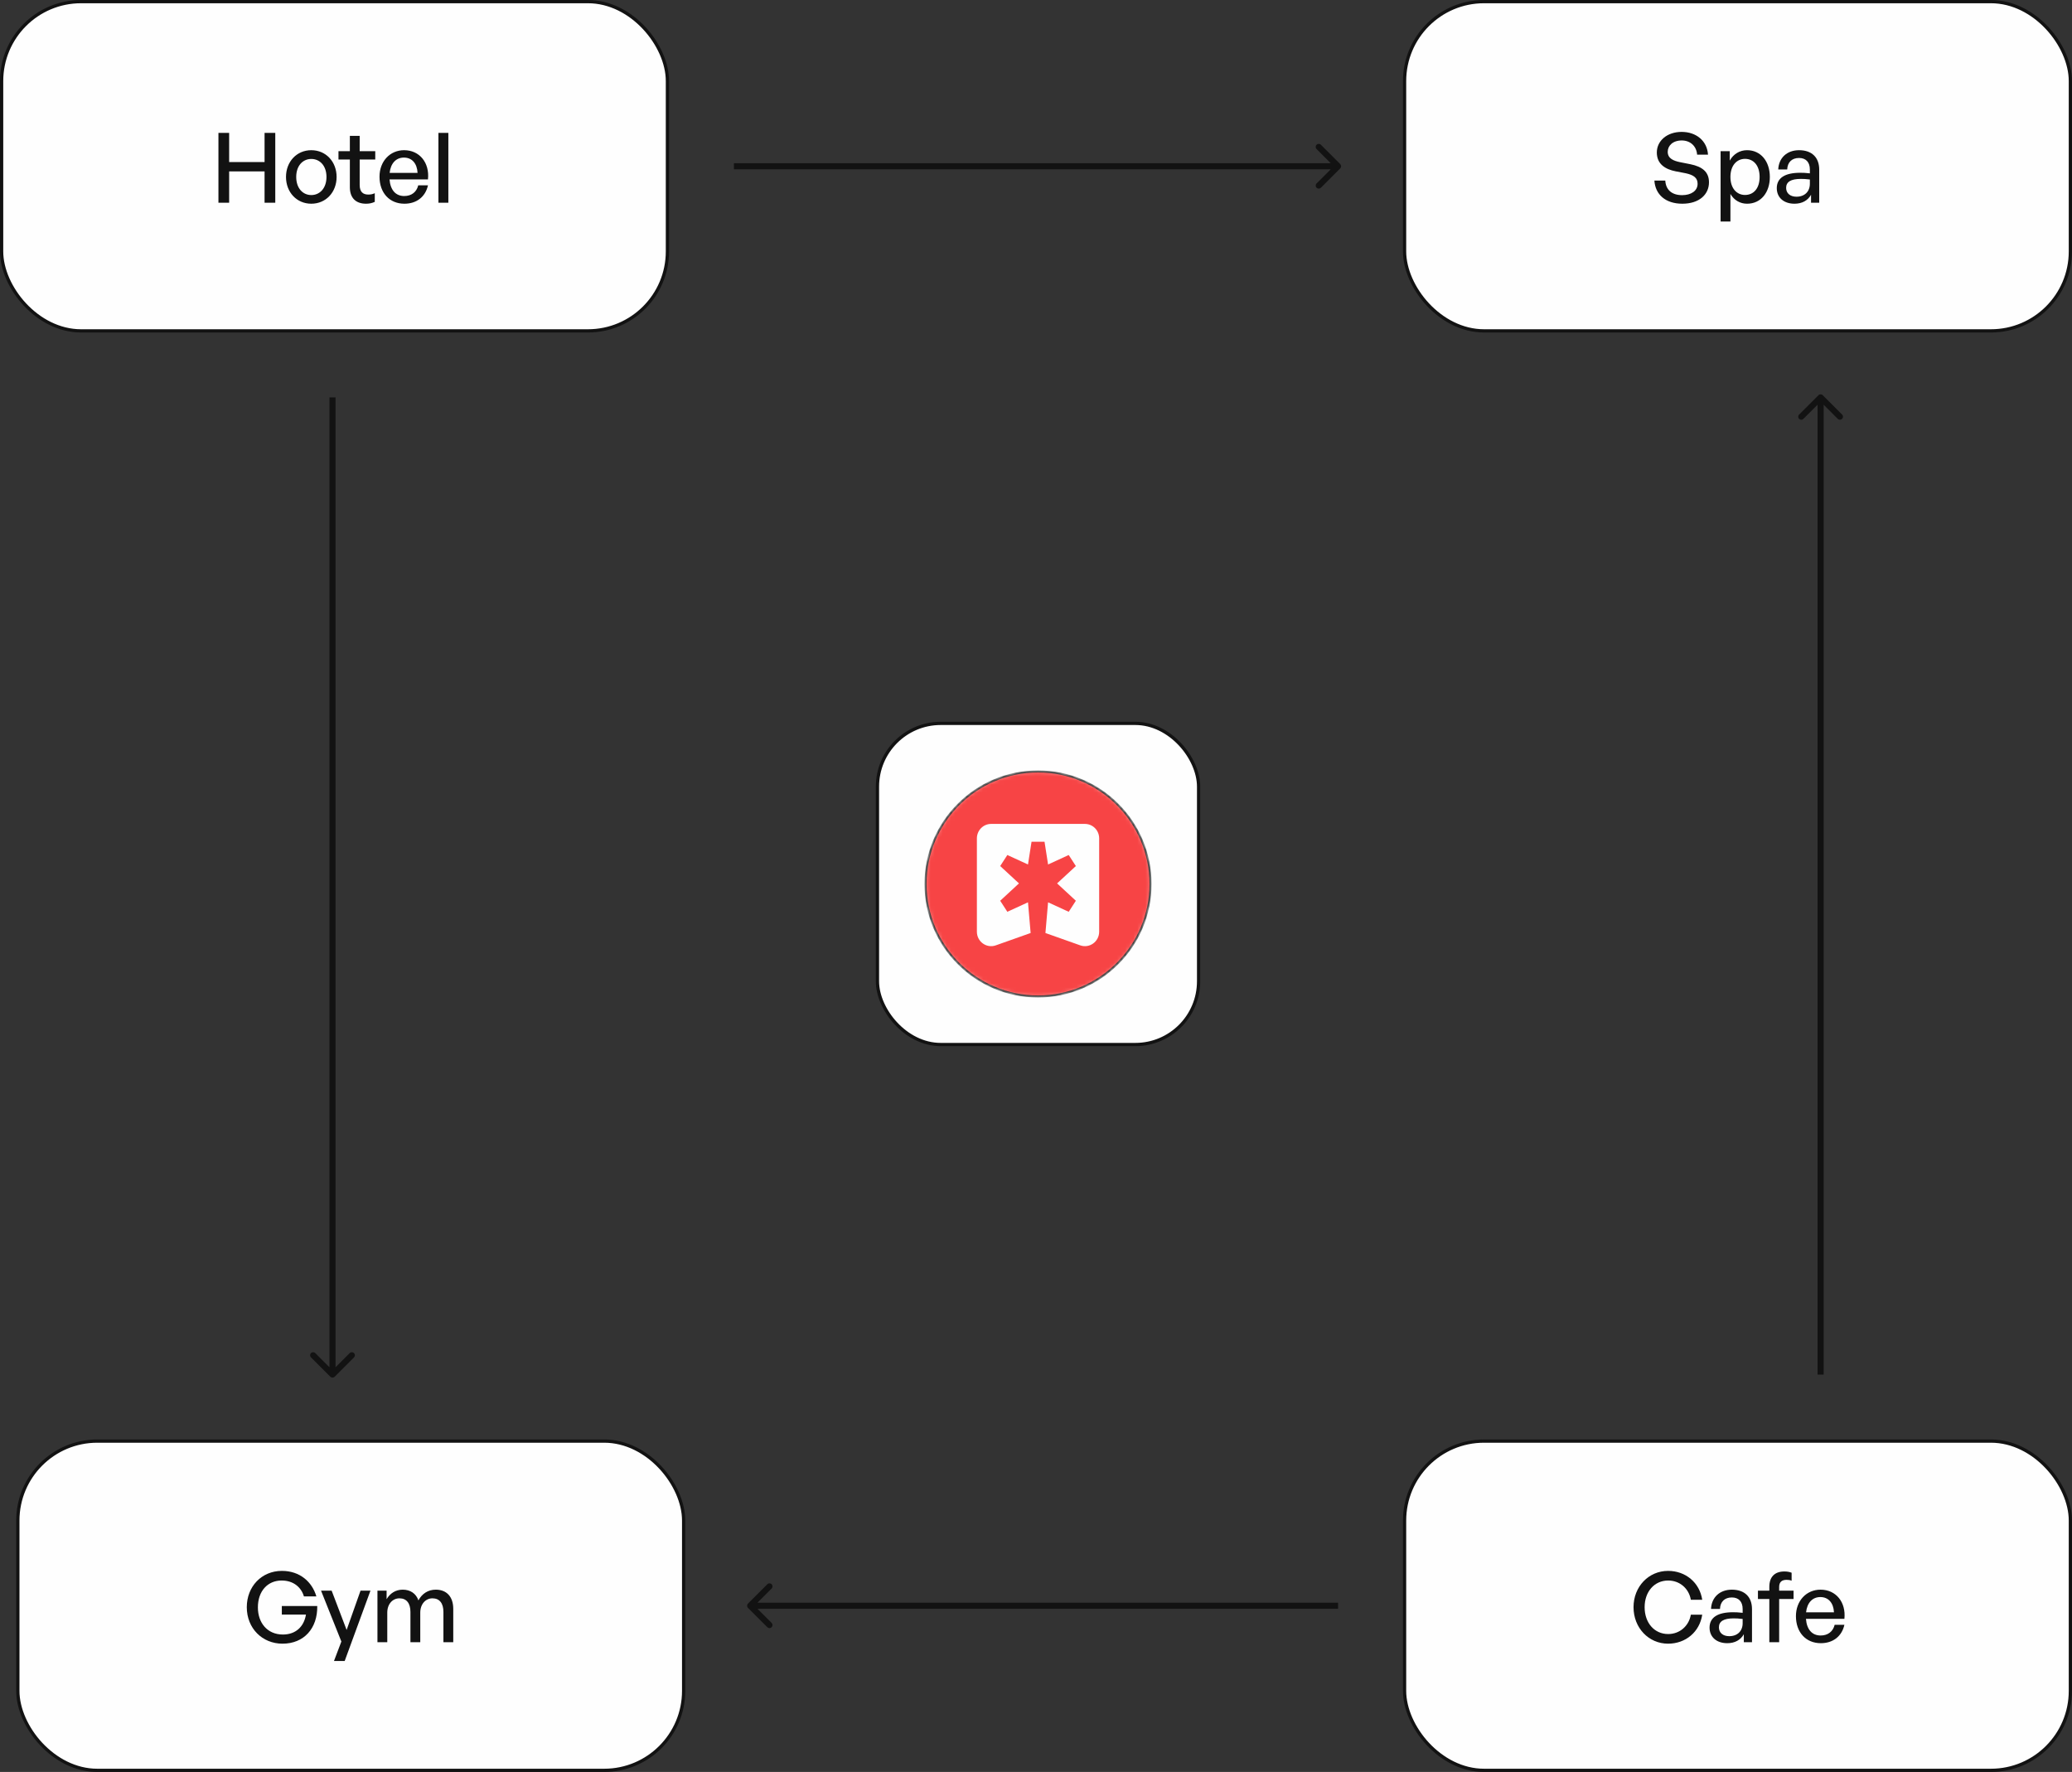
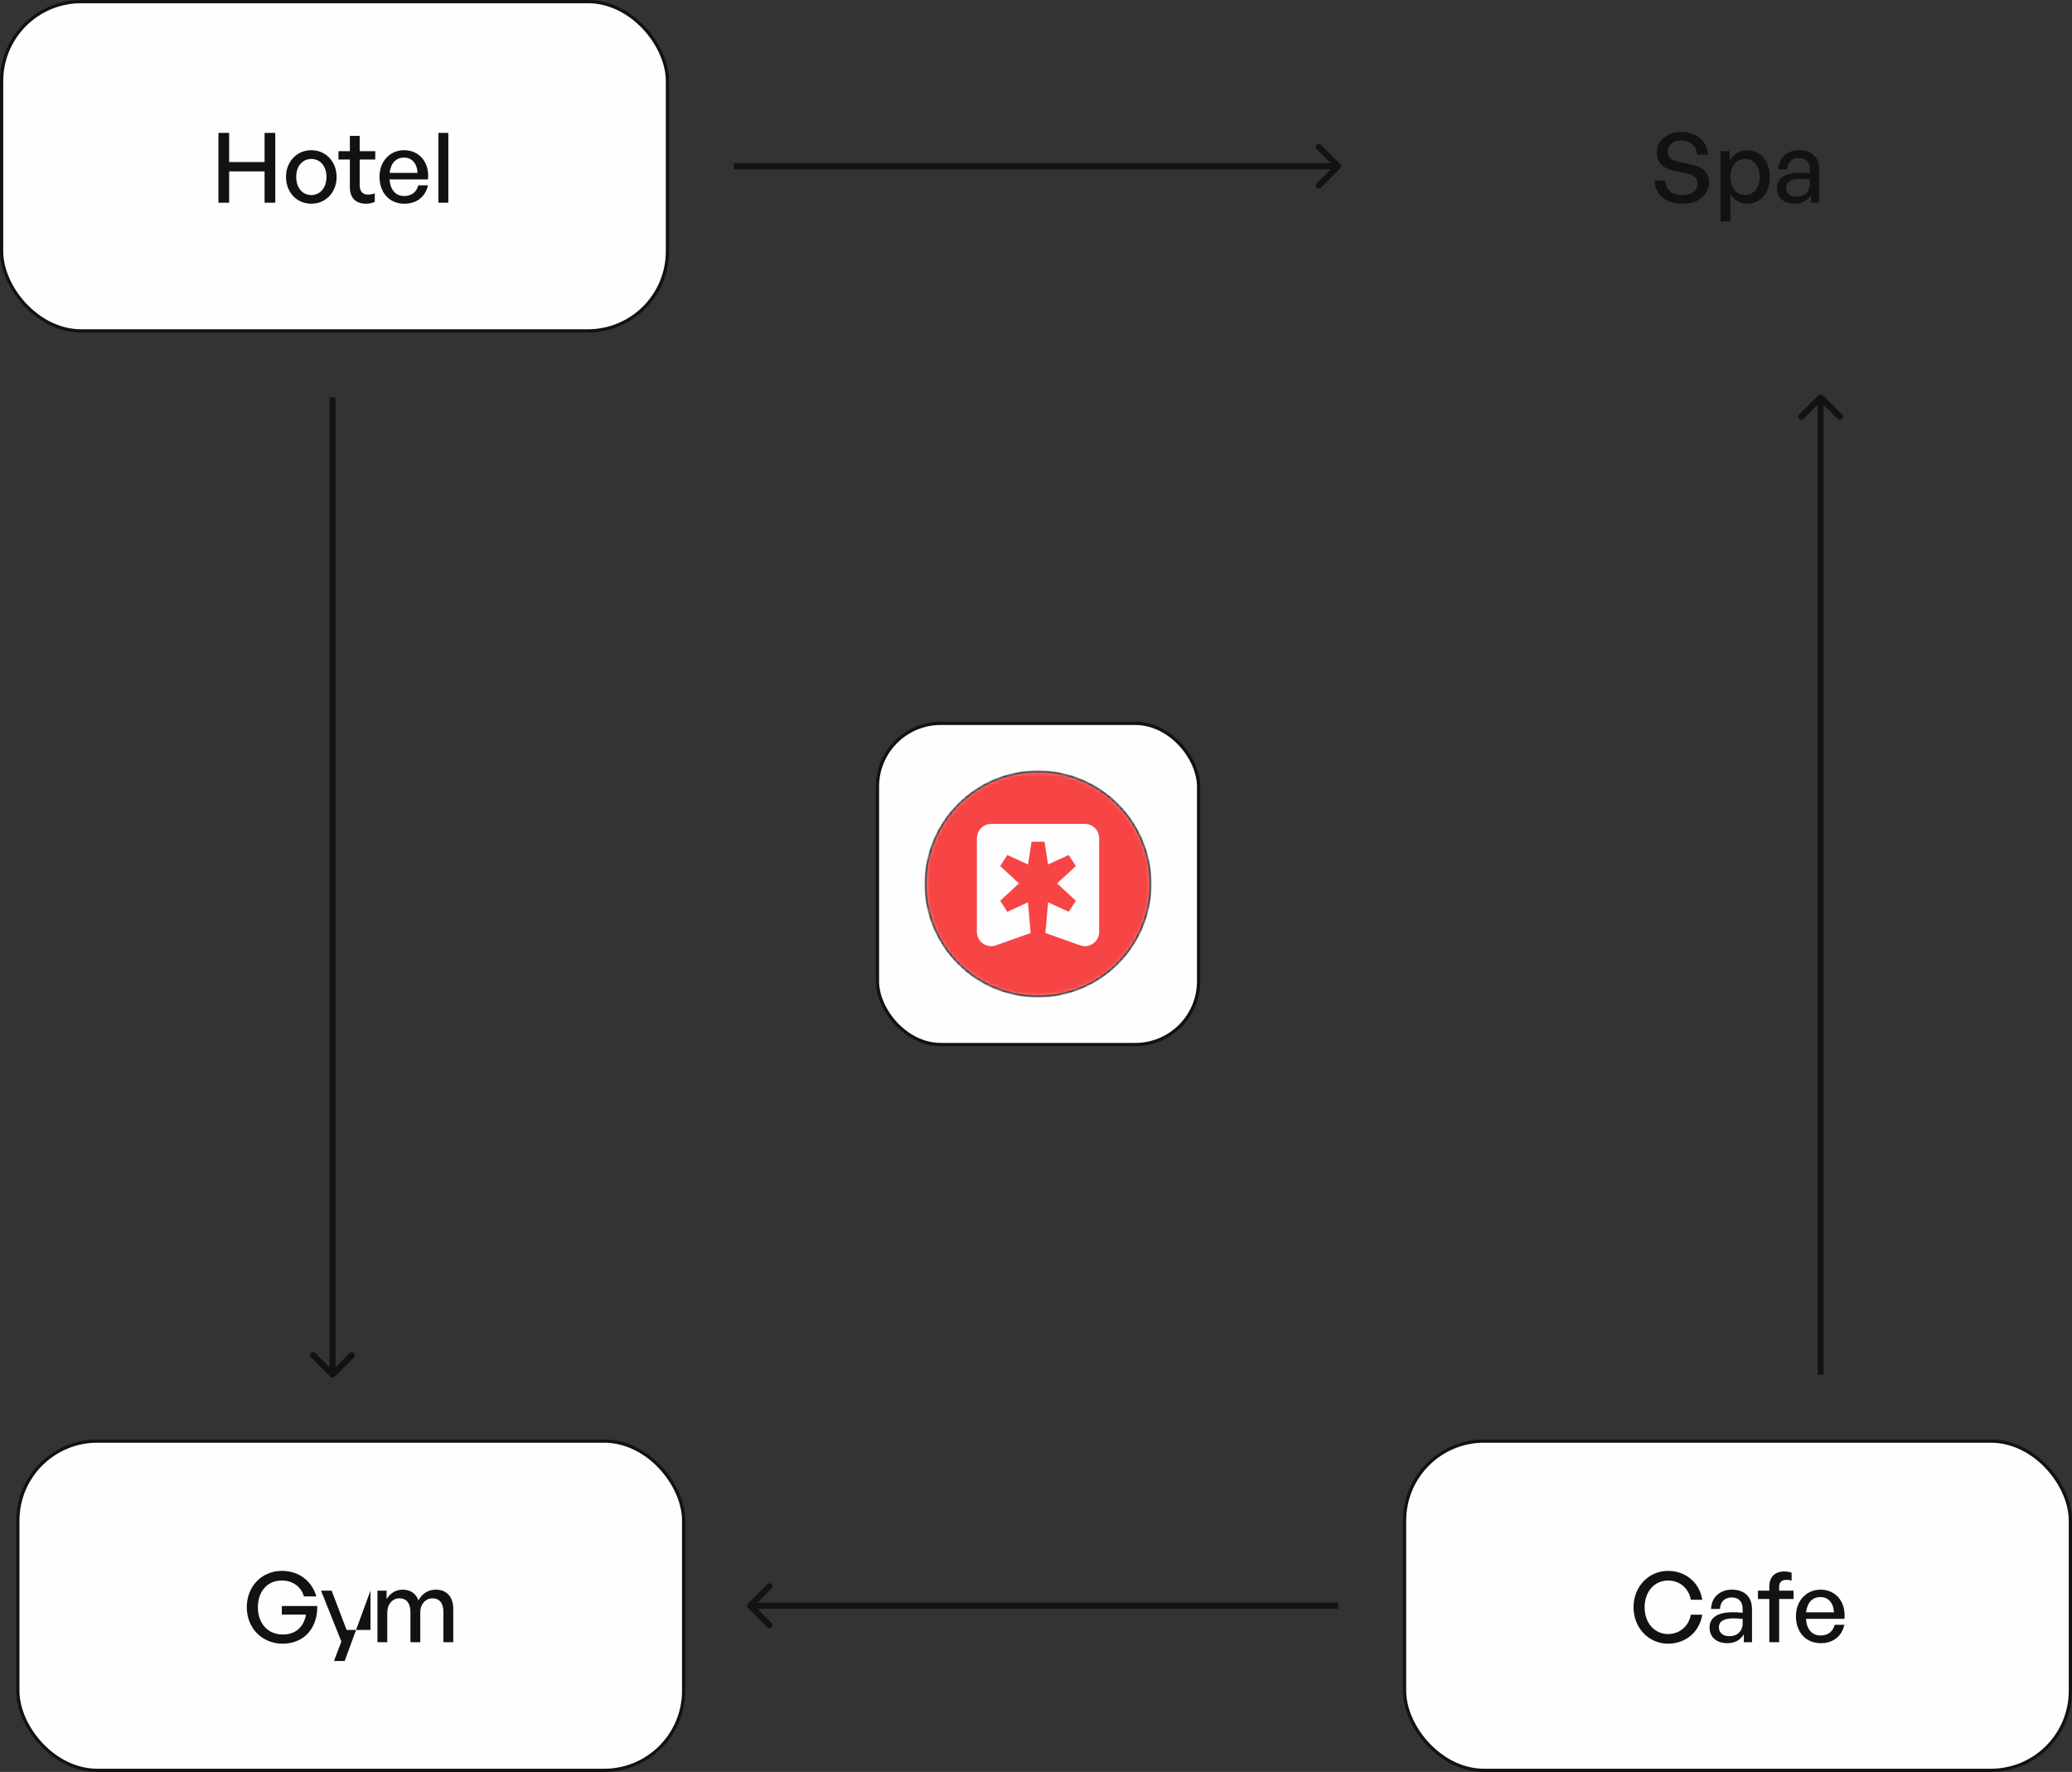
<svg xmlns="http://www.w3.org/2000/svg" width="511" height="437" viewBox="0 0 511 437" fill="none">
  <rect x="0" y="0" width="511" height="437" fill="#333333" stroke="none" />
  <rect x="216.4" y="178.4" width="79.2" height="79.2" rx="15.6" fill="#FEFEFE" stroke="#121212" stroke-width="0.8" />
  <mask id="mask0_20035_5564" style="mask-type:alpha" maskUnits="userSpaceOnUse" x="228" y="190" width="56" height="56">
    <circle cx="256" cy="218" r="27.75" fill="#F74445" stroke="#121212" stroke-width="0.5" />
  </mask>
  <g mask="url(#mask0_20035_5564)">
    <circle cx="256" cy="218" r="27.75" fill="#F74445" stroke="#121212" stroke-width="0.5" />
  </g>
  <g clip-path="url(#clip0_20035_5564)">
    <path d="M267.563 203.191H244.434C242.494 203.191 240.922 204.787 240.922 206.758V229.776C240.922 232.229 243.307 233.949 245.592 233.14L254.175 230.097L253.525 222.527L248.433 224.864L248.26 224.596L246.844 222.41L246.67 222.142L251.299 217.862L246.67 213.583L246.844 213.314L248.26 211.129L248.433 210.861L253.525 213.198L254.397 207.594H257.604L258.477 213.198L263.568 210.861L263.742 211.129L265.157 213.314L265.331 213.583L260.702 217.862L265.331 222.142L265.157 222.41L263.742 224.596L263.568 224.864L258.477 222.527L257.826 230.097L266.409 233.14C268.69 233.949 271.079 232.229 271.079 229.776V206.758C271.079 204.787 269.507 203.191 267.567 203.191H267.563Z" fill="#FEFEFE" />
  </g>
  <rect x="0.4" y="0.4" width="164.2" height="81.2" rx="19.6" fill="#FEFEFE" stroke="#121212" stroke-width="0.8" />
  <path d="M56.512 50H53.872V32.768H56.512V39.968H65.248V32.768H67.888V50H65.248V42.272H56.512V50ZM76.774 50.24C73.174 50.24 70.534 47.408 70.534 43.64C70.534 39.872 73.174 37.04 76.774 37.04C80.374 37.04 83.014 39.872 83.014 43.64C83.014 47.408 80.374 50.24 76.774 50.24ZM76.774 48.104C78.862 48.104 80.518 46.424 80.518 43.64C80.518 40.856 78.862 39.2 76.774 39.2C74.686 39.2 73.054 40.856 73.054 43.64C73.054 46.424 74.686 48.104 76.774 48.104ZM92.426 47.648V49.784C91.682 50.12 91.034 50.24 90.266 50.24C87.914 50.24 86.282 48.968 86.282 46.16V39.344H83.474V37.28H86.282V33.512H88.706V37.28H92.546V39.344H88.706V45.608C88.706 47.36 89.546 47.984 90.842 47.984C91.418 47.984 91.922 47.888 92.426 47.648ZM99.74 50.24C96.068 50.24 93.596 47.576 93.596 43.568C93.596 39.8 96.164 37.04 99.668 37.04C103.46 37.04 105.98 40.112 105.548 44.24H96.068C96.26 46.832 97.556 48.344 99.692 48.344C101.492 48.344 102.74 47.36 103.148 45.704H105.548C104.924 48.536 102.74 50.24 99.74 50.24ZM99.62 38.864C97.676 38.864 96.356 40.256 96.092 42.632H102.98C102.86 40.28 101.588 38.864 99.62 38.864ZM110.573 50H108.125V32.768H110.573V50Z" fill="#121212" />
  <rect x="4.4" y="355.4" width="164.2" height="81.2" rx="19.6" fill="#FEFEFE" stroke="#121212" stroke-width="0.8" />
-   <path d="M69.672 405.36C64.704 405.36 60.864 401.592 60.864 396.36C60.864 391.272 64.512 387.408 69.528 387.408C73.968 387.408 76.968 390.12 78.024 393.696H74.952C74.304 391.488 72.408 389.784 69.456 389.784C66.048 389.784 63.6 392.352 63.6 396.408C63.6 400.224 65.928 403.104 69.768 403.104C72.96 403.104 74.976 401.136 75.456 398.184H69.504V396.072H78.24C78.336 401.592 74.952 405.36 69.672 405.36ZM91.365 392.28L85.005 409.632H82.365L84.189 404.832L79.173 392.28H81.789L85.485 401.976L88.917 392.28H91.365ZM95.51 405H93.086V392.28H95.342V394.392C96.206 392.928 97.574 392.04 99.326 392.04C101.198 392.04 102.614 393 103.19 394.68C104.078 393.048 105.542 392.04 107.486 392.04C110.102 392.04 111.782 393.744 111.782 396.768V405H109.358V397.536C109.358 395.424 108.422 394.176 106.646 394.176C104.99 394.176 103.646 395.568 103.646 397.704V405H101.222V397.536C101.222 395.424 100.286 394.176 98.51 394.176C96.83 394.176 95.51 395.568 95.51 397.704V405Z" fill="#121212" />
+   <path d="M69.672 405.36C64.704 405.36 60.864 401.592 60.864 396.36C60.864 391.272 64.512 387.408 69.528 387.408C73.968 387.408 76.968 390.12 78.024 393.696H74.952C74.304 391.488 72.408 389.784 69.456 389.784C66.048 389.784 63.6 392.352 63.6 396.408C63.6 400.224 65.928 403.104 69.768 403.104C72.96 403.104 74.976 401.136 75.456 398.184H69.504V396.072H78.24C78.336 401.592 74.952 405.36 69.672 405.36ZM91.365 392.28L85.005 409.632H82.365L84.189 404.832L79.173 392.28H81.789L85.485 401.976H91.365ZM95.51 405H93.086V392.28H95.342V394.392C96.206 392.928 97.574 392.04 99.326 392.04C101.198 392.04 102.614 393 103.19 394.68C104.078 393.048 105.542 392.04 107.486 392.04C110.102 392.04 111.782 393.744 111.782 396.768V405H109.358V397.536C109.358 395.424 108.422 394.176 106.646 394.176C104.99 394.176 103.646 395.568 103.646 397.704V405H101.222V397.536C101.222 395.424 100.286 394.176 98.51 394.176C96.83 394.176 95.51 395.568 95.51 397.704V405Z" fill="#121212" />
  <rect x="346.4" y="355.4" width="164.2" height="81.2" rx="19.6" fill="#FEFEFE" stroke="#121212" stroke-width="0.8" />
  <path d="M411.384 405.36C406.584 405.36 402.864 401.448 402.864 396.36C402.864 391.296 406.584 387.408 411.384 387.408C415.704 387.408 419.16 390.288 419.808 394.536H417C416.52 391.752 414.264 389.784 411.408 389.784C408 389.784 405.6 392.544 405.6 396.36C405.6 400.224 408 402.984 411.408 402.984C414.264 402.984 416.52 400.992 417 398.208H419.808C419.16 402.48 415.704 405.36 411.384 405.36ZM430.064 405V403.032C429.272 404.448 427.856 405.24 425.984 405.24C423.344 405.24 421.616 403.728 421.616 401.4C421.616 398.904 423.608 397.608 427.4 397.608C428.144 397.608 428.744 397.632 429.776 397.752V396.816C429.776 394.992 428.792 393.96 427.112 393.96C425.336 393.96 424.256 395.016 424.184 396.792H421.976C422.096 393.936 424.136 392.04 427.112 392.04C430.256 392.04 432.08 393.816 432.08 396.84V405H430.064ZM423.92 401.328C423.92 402.648 424.904 403.512 426.464 403.512C428.504 403.512 429.776 402.24 429.776 400.296V399.264C428.84 399.144 428.168 399.12 427.544 399.12C425.12 399.12 423.92 399.84 423.92 401.328ZM438.779 405H436.355V394.344H433.547V392.28H436.355V391.344C436.355 388.896 437.675 387.552 440.075 387.552C440.795 387.552 441.371 387.672 441.851 387.864V389.832C441.467 389.664 441.035 389.616 440.603 389.616C439.451 389.616 438.779 390.144 438.779 391.368V392.28H442.331V394.344H438.779V405ZM449.06 405.24C445.388 405.24 442.916 402.576 442.916 398.568C442.916 394.8 445.484 392.04 448.988 392.04C452.78 392.04 455.3 395.112 454.868 399.24H445.388C445.58 401.832 446.876 403.344 449.012 403.344C450.812 403.344 452.06 402.36 452.468 400.704H454.868C454.244 403.536 452.06 405.24 449.06 405.24ZM448.94 393.864C446.996 393.864 445.676 395.256 445.412 397.632H452.3C452.18 395.28 450.908 393.864 448.94 393.864Z" fill="#121212" />
-   <rect x="346.4" y="0.4" width="164.2" height="81.2" rx="19.6" fill="#FEFEFE" stroke="#121212" stroke-width="0.8" />
  <path d="M421.472 44.96C421.472 47.96 419.072 50.24 414.896 50.24C410.744 50.24 408.224 47.96 408.008 44.528H410.696C410.816 46.712 412.208 48.128 414.848 48.128C417.032 48.128 418.664 47.096 418.664 45.32C418.664 43.88 417.728 43.16 415.736 42.728L413.24 42.248C410.816 41.768 408.608 40.544 408.608 37.616C408.608 34.712 411.152 32.528 414.728 32.528C418.304 32.528 421.016 34.712 421.232 38.144H418.544C418.4 36.08 416.912 34.64 414.752 34.64C412.52 34.64 411.296 35.96 411.296 37.448C411.296 39.08 412.712 39.656 414.32 39.992L416.864 40.496C419.816 41.096 421.472 42.392 421.472 44.96ZM436.48 43.64C436.48 47.48 434.272 50.24 430.864 50.24C429.136 50.24 427.672 49.376 426.76 47.84V54.632H424.336V37.28H426.592V39.608C427.504 37.976 429.064 37.04 430.864 37.04C434.248 37.04 436.48 39.8 436.48 43.64ZM433.96 43.64C433.96 40.784 432.448 39.176 430.36 39.176C428.344 39.176 426.76 40.784 426.76 43.64C426.76 46.448 428.32 48.08 430.36 48.08C432.448 48.08 433.96 46.496 433.96 43.64ZM446.642 50V48.032C445.85 49.448 444.434 50.24 442.562 50.24C439.922 50.24 438.194 48.728 438.194 46.4C438.194 43.904 440.186 42.608 443.978 42.608C444.722 42.608 445.322 42.632 446.354 42.752V41.816C446.354 39.992 445.37 38.96 443.69 38.96C441.914 38.96 440.834 40.016 440.762 41.792H438.554C438.674 38.936 440.714 37.04 443.69 37.04C446.834 37.04 448.658 38.816 448.658 41.84V50H446.642ZM440.498 46.328C440.498 47.648 441.482 48.512 443.042 48.512C445.082 48.512 446.354 47.24 446.354 45.296V44.264C445.418 44.144 444.746 44.12 444.122 44.12C441.698 44.12 440.498 44.84 440.498 46.328Z" fill="#121212" />
  <path d="M81.47 339.53C81.763 339.823 82.237 339.823 82.53 339.53L87.303 334.757C87.596 334.464 87.596 333.99 87.303 333.697C87.01 333.404 86.535 333.404 86.243 333.697L82 337.939L77.757 333.697C77.465 333.404 76.99 333.404 76.697 333.697C76.404 333.99 76.404 334.464 76.697 334.757L81.47 339.53ZM82 98L81.25 98L81.25 218.5L82 218.5L82.75 218.5L82.75 98L82 98ZM82 218.5L81.25 218.5L81.25 339L82 339L82.75 339L82.75 218.5L82 218.5Z" fill="#121212" />
  <path d="M330.53 41.53C330.823 41.237 330.823 40.763 330.53 40.47L325.757 35.697C325.464 35.404 324.99 35.404 324.697 35.697C324.404 35.99 324.404 36.465 324.697 36.757L328.939 41L324.697 45.243C324.404 45.535 324.404 46.01 324.697 46.303C324.99 46.596 325.464 46.596 325.757 46.303L330.53 41.53ZM181 41L181 41.75L255.5 41.75L255.5 41L255.5 40.25L181 40.25L181 41ZM255.5 41L255.5 41.75L330 41.75L330 41L330 40.25L255.5 40.25L255.5 41Z" fill="#121212" />
  <path d="M184.47 395.47C184.177 395.763 184.177 396.237 184.47 396.53L189.243 401.303C189.536 401.596 190.01 401.596 190.303 401.303C190.596 401.01 190.596 400.536 190.303 400.243L186.061 396L190.303 391.757C190.596 391.464 190.596 390.99 190.303 390.697C190.01 390.404 189.536 390.404 189.243 390.697L184.47 395.47ZM330 396L330 395.25L257.5 395.25L257.5 396L257.5 396.75L330 396.75L330 396ZM257.5 396L257.5 395.25L185 395.25L185 396L185 396.75L257.5 396.75L257.5 396Z" fill="#121212" />
  <path d="M448.47 97.47C448.763 97.177 449.237 97.177 449.53 97.47L454.303 102.243C454.596 102.536 454.596 103.01 454.303 103.303C454.01 103.596 453.536 103.596 453.243 103.303L449 99.061L444.757 103.303C444.464 103.596 443.99 103.596 443.697 103.303C443.404 103.01 443.404 102.536 443.697 102.243L448.47 97.47ZM449 339L448.25 339L448.25 218.5L449 218.5L449.75 218.5L449.75 339L449 339ZM449 218.5L448.25 218.5L448.25 98L449 98L449.75 98L449.75 218.5L449 218.5Z" fill="#121212" />
  <defs>
    <clipPath id="clip0_20035_5564">
      <rect width="30.154" height="30.154" fill="white" transform="translate(240.922 203.191)" />
    </clipPath>
  </defs>
</svg>